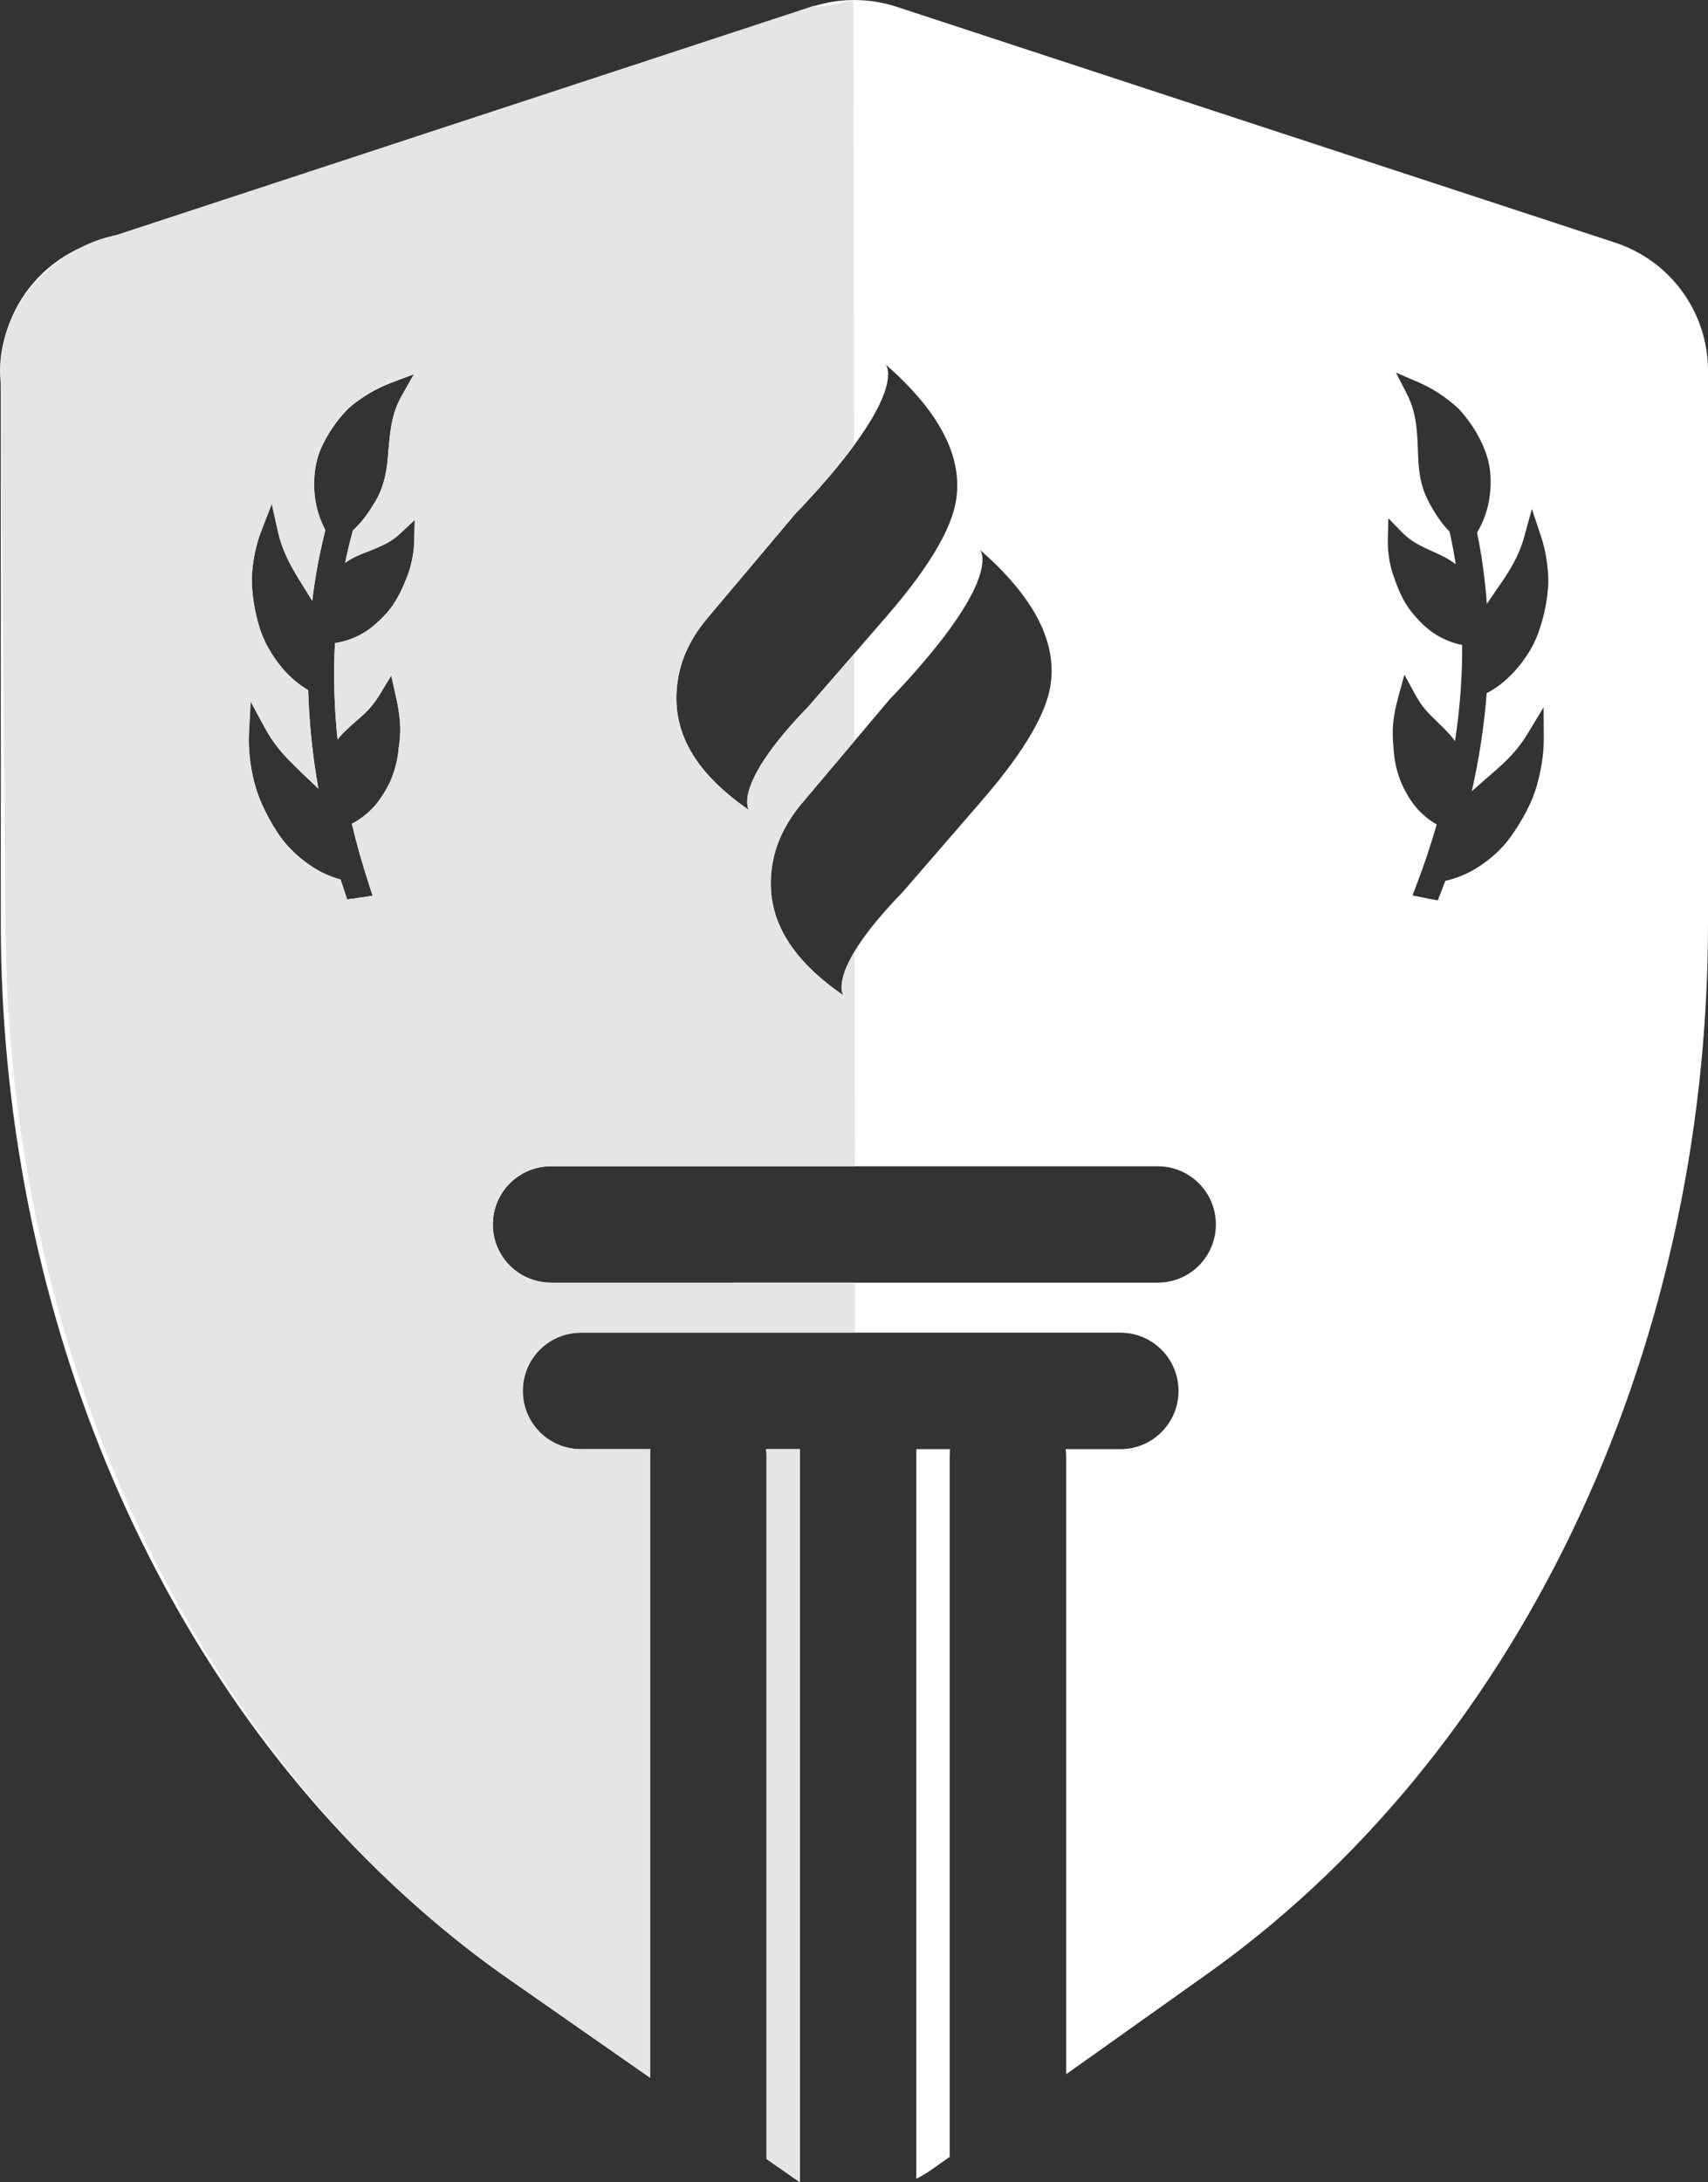
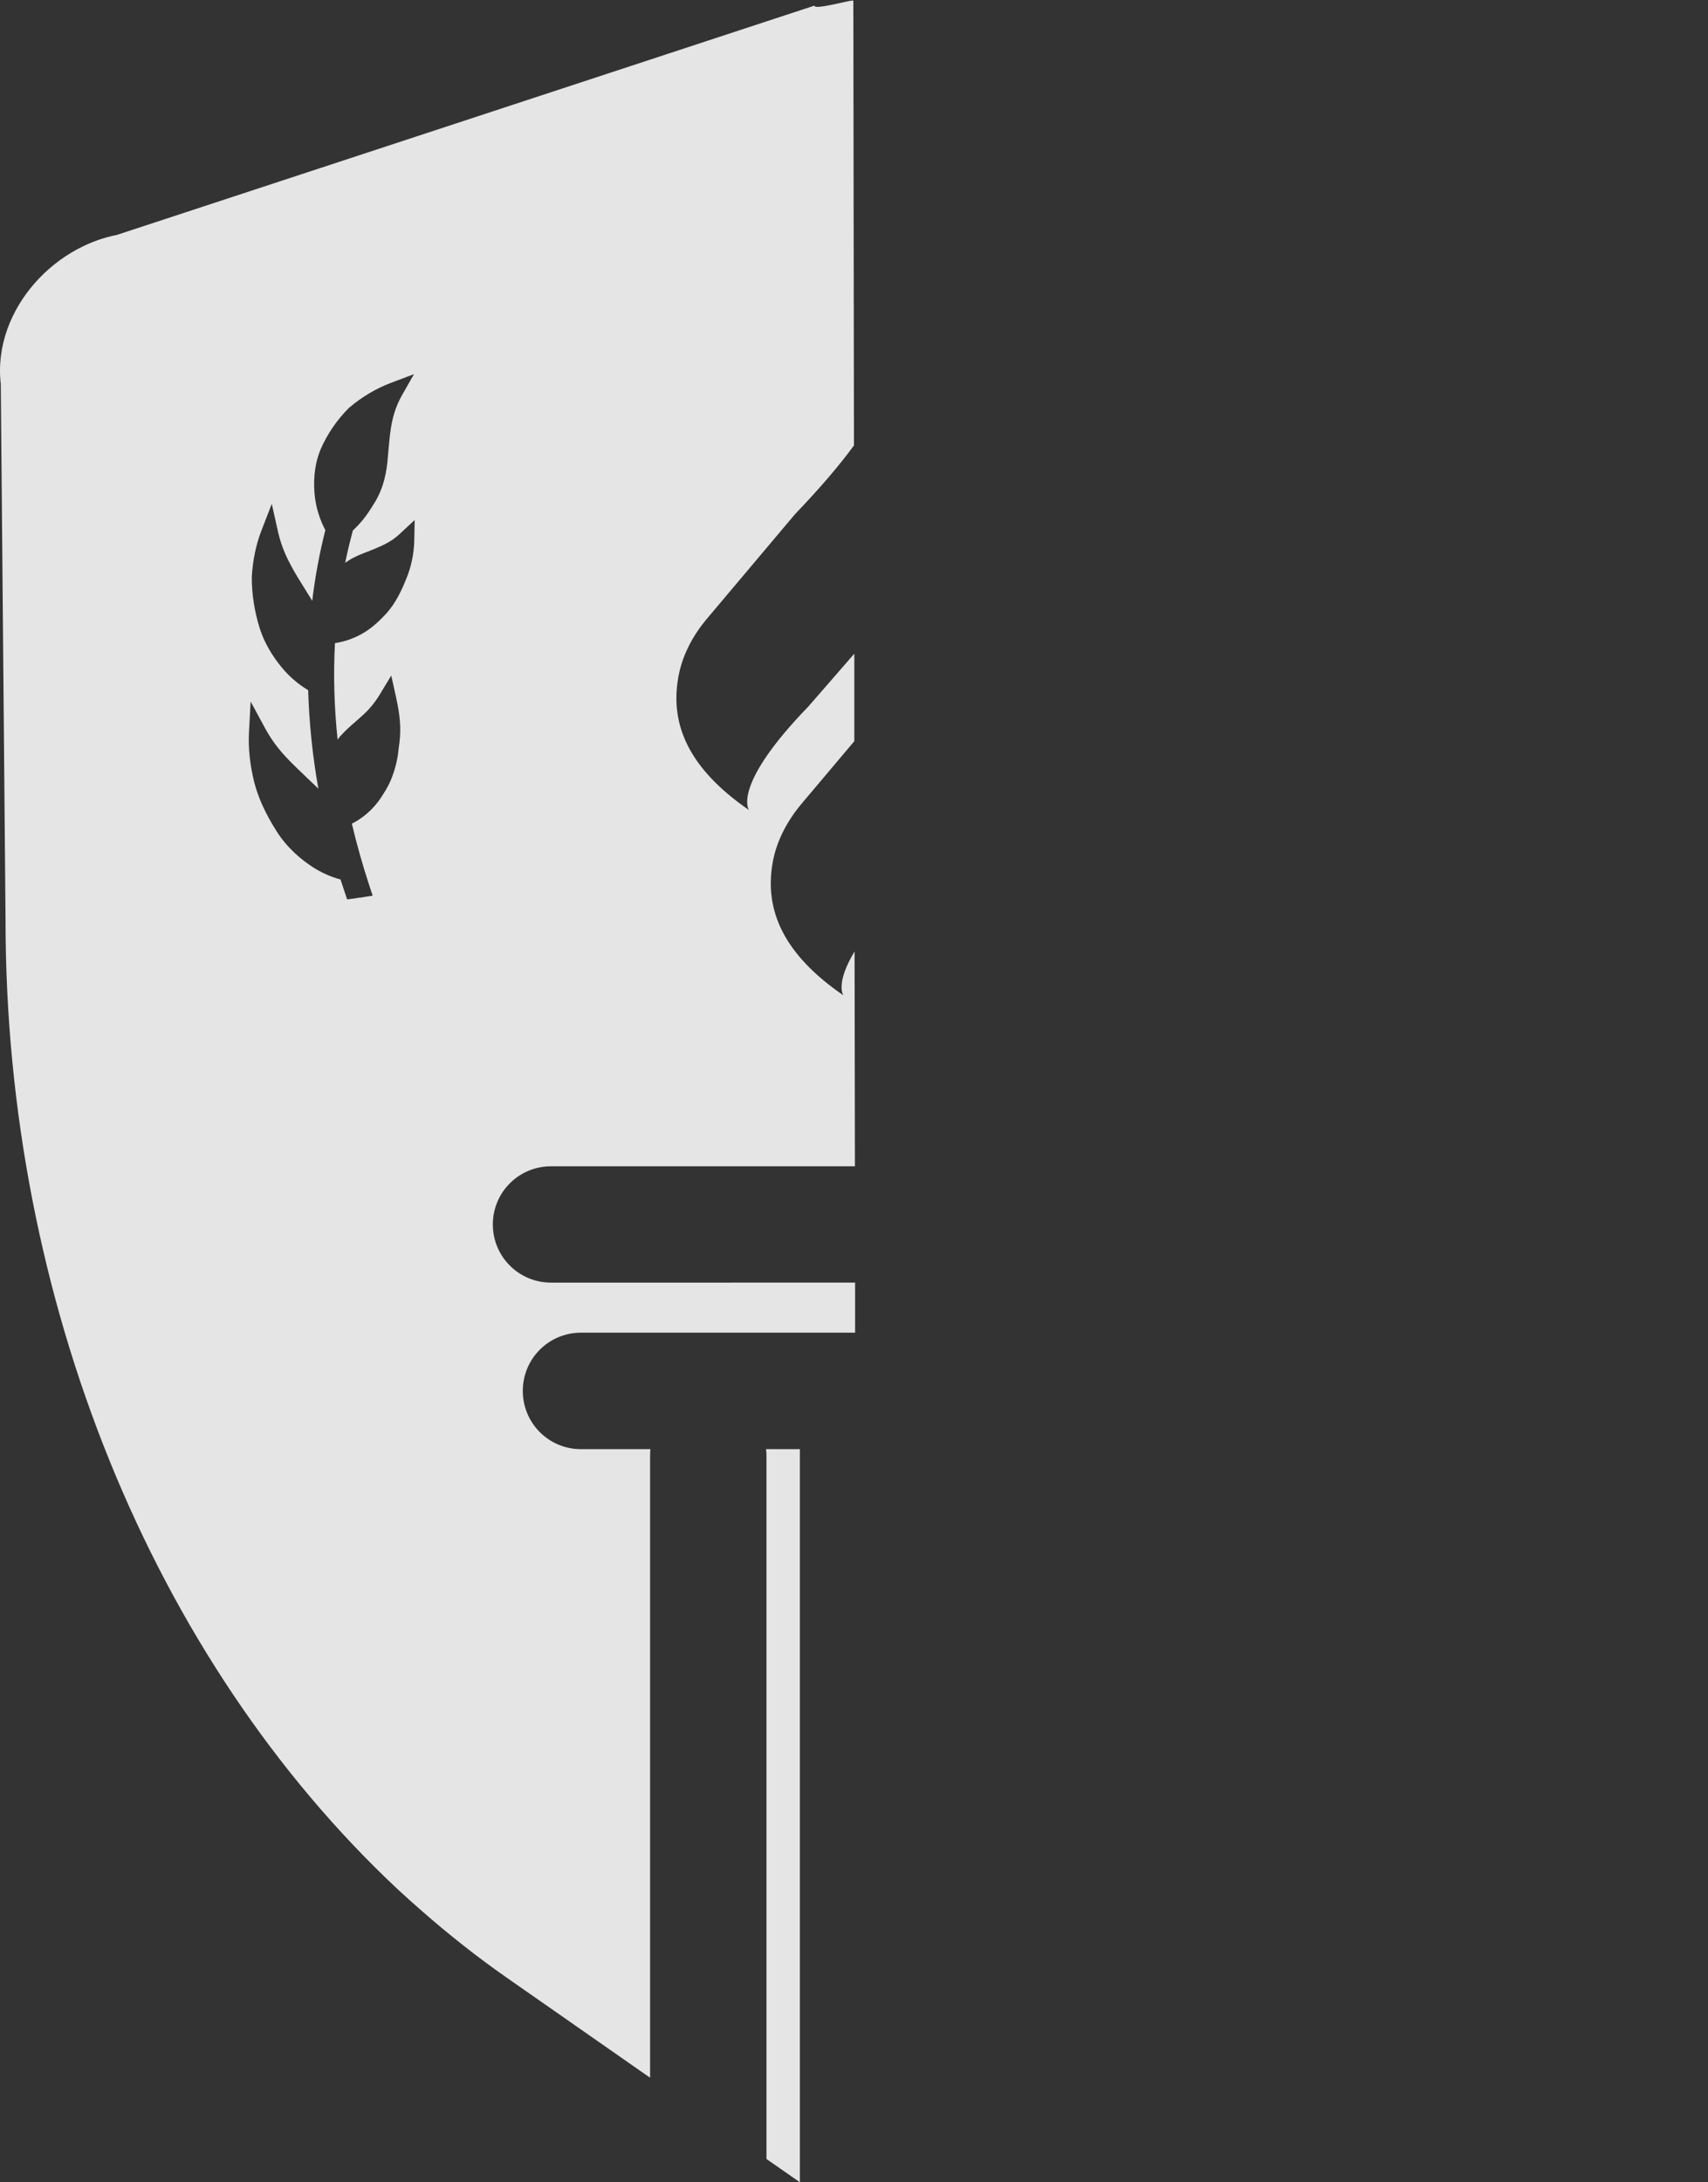
<svg xmlns="http://www.w3.org/2000/svg" viewBox="0 0 193.87 247.64">
  <rect x="0" y="0" width="193.87" height="247.64" fill="#333333" stroke="none" />
  <defs>
    <style>.d{fill:#fff;}.e{fill:#e5e5e5;}</style>
  </defs>
  <g id="a" />
  <g id="b">
    <g id="c">
      <g>
-         <path class="d" d="M104.01,164.45v82.8c.62-.32,1.25-.7,1.83-1.11l1.96-1.39v-79.4c0-.31,.02-.61,.03-.9h-3.82ZM183.35,27.54L101.74,.76c-3.01-.98-6.26-1.01-9.29-.08-.08,.03-.16,.05-.24,.08L10.61,27.54c-.59,.19-1.16,.42-1.71,.68-.05,.02-.09,.04-.14,.07-3.79,1.82-6.62,5.1-7.91,9.01l-.03,.09c-.48,1.49-.73,3.06-.73,4.68v62.69c0,43.2,16.84,83.58,45.08,109.66,.45,.4,.9,.82,1.35,1.23,.46,.41,.92,.82,1.39,1.23,3.09,2.7,6.29,5.23,9.63,7.56l16.25,11.34v-70.52c0-.27,.01-.55,.03-.81h-7.87c-3.67,0-6.61-2.96-6.61-6.61s2.94-6.61,6.61-6.61h61.21c3.66,0,6.61,2.96,6.61,6.61s-2.95,6.61-6.61,6.61h-6.2c.04,.29,.06,.59,.06,.9v70.03l15.39-10.94c35.61-24.96,57.46-70.47,57.46-119.68V42.07c0-6.61-4.24-12.46-10.52-14.53ZM47.02,61.38c-.04,1.51-.35,2.96-.91,4.31-.52,1.29-1.15,2.66-2.19,3.85-1.2,1.32-2.24,2.14-3.39,2.67-.79,.38-1.64,.64-2.51,.77-.19,3.58-.09,7.25,.3,10.95,.08-.11,.16-.22,.25-.33,.6-.67,1.21-1.21,1.81-1.73,.24-.21,.48-.42,.72-.64,.81-.72,1.43-1.47,2.02-2.44l1.29-2.13,.54,2.43c.28,1.26,.58,2.91,.45,4.55-.03,.38-.07,.76-.13,1.15-.04,.37-.08,.73-.14,1.09-.13,.77-.34,1.54-.62,2.27-.24,.66-.59,1.33-1.07,2.06-.36,.6-.81,1.17-1.33,1.69-.64,.63-1.38,1.17-2.17,1.57,.55,2.34,1.22,4.71,1.99,7.05l.37,1.12-1.34,.21,.03,.14-.06-.14h-.07c-.21,.04-.43,.08-.64,.11l-.82,.1-.47-1.42c-.09-.28-.19-.56-.28-.84-1.08-.28-2.15-.76-3.18-1.42-1.18-.77-2.85-2.1-4.08-4.06-1.24-1.95-2.1-3.83-2.54-5.59-.48-1.93-.68-3.86-.59-5.58l.19-3.54,1.69,3.12c.88,1.61,1.92,2.78,2.73,3.61,.65,.66,1.29,1.27,1.94,1.89,.36,.34,.71,.68,1.08,1.03,.08,.08,.17,.17,.25,.25-.67-3.76-1.05-7.51-1.16-11.19-.95-.56-1.84-1.29-2.65-2.17-.92-1.04-2.17-2.72-2.85-4.86-.59-1.87-.9-3.86-.9-5.77,.1-1.91,.48-3.71,1.08-5.27l1.19-3.07,.72,3.22c.39,1.71,1.05,3.04,1.58,4,.43,.79,.89,1.52,1.37,2.29,.25,.4,.5,.8,.75,1.21,.06,.1,.11,.2,.17,.29,.33-2.75,.83-5.43,1.49-8.03-.61-1.16-1.01-2.4-1.18-3.7-.17-1.41-.19-3.5,.66-5.51,.76-1.73,1.87-3.35,3.22-4.68,1.46-1.24,3.09-2.2,4.77-2.83l2.59-.98-1.37,2.41c-.81,1.42-1.1,2.77-1.26,3.79-.13,.86-.2,1.69-.28,2.57-.04,.44-.07,.89-.12,1.35-.21,1.74-.62,3.05-1.32,4.27l-.22,.35c-.34,.55-.72,1.17-1.23,1.79-.33,.4-.71,.81-1.14,1.22-.32,1.2-.62,2.42-.87,3.66,.13-.09,.27-.18,.4-.27,.68-.43,1.44-.73,2.18-1.01,.32-.13,.64-.25,.94-.38,.9-.38,1.83-.83,2.63-1.58l1.74-1.62-.05,2.37Zm72.23,16.32c-.68,4.57-5.13,10.08-8.16,13.57l-8.62,9.95c-2.34,2.41-3.92,4.37-4.97,5.95-.18,.27-.35,.54-.5,.79h0c-2.12,3.53-1.36,4.85-1.27,4.99-6.8-4.67-8.94-9.64-8.05-14.93,.42-2.53,1.66-4.85,3.3-6.81l5.99-7.1,.51-.6,3.47-4.11c12.38-12.94,10.62-16.54,10.3-17,5.79,5.07,8.76,10.17,8,15.3Zm-42.28-.71c.41-2.53,1.65-4.86,3.3-6.81l9.96-11.82c2.99-3.12,5.15-5.69,6.7-7.81,.18-.24,.35-.48,.51-.71,4.34-6.13,3.34-8.14,3.09-8.48,5.79,5.07,8.77,10.18,8.01,15.3-.69,4.57-5.13,10.09-8.17,13.59l-2.9,3.34-.51,.59-5.21,6c-8.46,8.73-6.87,11.53-6.74,11.74-6.79-4.68-8.94-9.63-8.04-14.93Zm54.45,68.56H62.54c-3.65,0-6.6-2.95-6.6-6.6s2.95-6.6,6.6-6.6h68.88c3.64,0,6.59,2.95,6.59,6.6s-2.95,6.6-6.59,6.6Zm35.9-55.99c.38-.34,.75-.66,1.11-.98,.68-.58,1.36-1.17,2.06-1.81,.84-.78,1.93-1.9,2.88-3.47l1.84-3.04,.02,3.55c.01,1.73-.29,3.64-.85,5.55-.53,1.74-1.48,3.57-2.81,5.46-1.32,1.91-3.05,3.15-4.26,3.86-1.06,.61-2.15,1.04-3.25,1.27-.1,.26-.2,.52-.3,.78l-.56,1.44-.81-.14c-.21-.04-.42-.08-.62-.13l-1.44-.29,.42-1.1c.88-2.3,1.66-4.63,2.33-6.95-.78-.44-1.49-1.01-2.1-1.67-.49-.54-.92-1.13-1.27-1.77-.42-.72-.74-1.42-.95-2.09-.25-.74-.42-1.52-.51-2.3-.05-.36-.07-.72-.09-1.08-.04-.4-.06-.79-.07-1.18-.06-1.63,.32-3.26,.66-4.51l.66-2.4,1.19,2.19c.54,1,1.13,1.78,1.89,2.52,.24,.24,.46,.46,.69,.68,.57,.55,1.16,1.12,1.7,1.78l.27,.39c.56-3.68,.84-7.34,.82-10.93-.87-.17-1.71-.48-2.48-.89-1.12-.58-2.12-1.45-3.24-2.82-1-1.25-1.56-2.64-2.02-3.97-.5-1.36-.73-2.82-.7-4.33l.06-2.37,1.65,1.69c.78,.79,1.68,1.28,2.55,1.7,.31,.15,.62,.29,.94,.43,.72,.32,1.47,.66,2.13,1.13,.13,.09,.26,.18,.38,.27-.2-1.25-.43-2.48-.7-3.7-.42-.43-.77-.85-1.07-1.27-.48-.64-.84-1.28-1.15-1.84l-.18-.33c-.67-1.29-1.01-2.62-1.13-4.35-.03-.47-.05-.92-.06-1.37-.04-.88-.07-1.72-.16-2.57-.17-1.53-.5-2.71-1.07-3.85l-1.27-2.47,2.55,1.1c1.65,.71,3.23,1.75,4.57,3.01,1.34,1.44,2.38,3.1,3.04,4.87,.77,2.05,.65,4.13,.41,5.52-.23,1.3-.69,2.53-1.36,3.66,.54,2.62,.91,5.33,1.11,8.09l.18-.27c.27-.4,.54-.79,.8-1.17,.53-.75,1.02-1.46,1.49-2.23,.86-1.4,1.4-2.61,1.77-3.93l.87-3.18,1.04,3.13c.53,1.58,.82,3.4,.83,5.24-.09,1.97-.5,3.95-1.17,5.78-.79,2.11-2.11,3.73-3.08,4.71-.84,.85-1.77,1.54-2.75,2.05-.28,3.68-.85,7.4-1.69,11.13,.08-.08,.17-.16,.26-.23Zm-80.37,74.89c.04,.26,.05,.54,.05,.81v79.74l3.72,2.59,.04,.03s.02,.01,.03,.01v-83.18h-3.84Z" />
        <path class="e" d="M86.95,164.45c.04,.26,.05,.54,.05,.81v79.74l3.72,2.59,.04,.03,.03,.02v-83.19h-3.84Zm-27.61-6.61c0-3.65,2.94-6.61,6.61-6.61h31.11v-5.68H62.54c-3.65,0-6.6-2.95-6.6-6.6s2.95-6.6,6.6-6.6h34.5l-.04-24.38c-2.12,3.52-1.36,4.84-1.27,4.98-6.8-4.67-8.94-9.64-8.05-14.93,.42-2.53,1.66-4.85,3.3-6.81l5.99-7.1v-9.93l-5.22,6c-8.46,8.73-6.87,11.53-6.74,11.74-6.79-4.68-8.94-9.63-8.04-14.93,.41-2.53,1.65-4.86,3.3-6.81l9.96-11.82c2.99-3.12,5.15-5.69,6.7-7.81l-.07-50.45c.12-.26-4.21,1.04-4.41,.58-.01-.01-.01-.03-.01-.04L13.26,26.66c-1.52,.3-2.99,.83-4.36,1.56-.05,.02-.09,.04-.14,.07-3.6,1.94-6.53,5.21-7.91,9.01l-.03,.09c-.7,1.97-.98,4.08-.73,6.21l.54,60.89c0,42.86,16.59,83.77,44.54,109.93,.45,.4,.9,.82,1.35,1.23,.46,.41,.92,.82,1.39,1.23,3.09,2.7,6.29,5.23,9.63,7.56l16.25,11.34v-70.52c0-.27,.01-.55,.03-.81h-7.87c-3.67,0-6.61-2.96-6.61-6.61Zm-12.32-96.46c-.04,1.51-.35,2.96-.91,4.31-.52,1.29-1.15,2.66-2.19,3.85-1.2,1.32-2.24,2.14-3.39,2.67-.79,.38-1.64,.64-2.51,.77-.19,3.58-.09,7.25,.3,10.95,.08-.11,.16-.22,.25-.33,.6-.67,1.21-1.21,1.81-1.73,.24-.21,.48-.42,.72-.64,.81-.72,1.43-1.47,2.02-2.44l1.29-2.13,.54,2.43c.28,1.26,.58,2.91,.45,4.55-.03,.38-.07,.76-.13,1.15-.04,.37-.08,.73-.14,1.09-.13,.77-.34,1.54-.62,2.27-.24,.66-.59,1.33-1.07,2.06-.36,.6-.81,1.17-1.33,1.69-.64,.63-1.38,1.17-2.17,1.57,.55,2.34,1.22,4.71,1.99,7.05l.37,1.12-1.34,.21,.03,.14-.06-.14h-.07c-.21,.04-.43,.08-.64,.11l-.82,.1-.47-1.42c-.09-.28-.19-.56-.28-.84-1.08-.28-2.15-.76-3.18-1.42-1.18-.77-2.85-2.1-4.08-4.06-1.24-1.95-2.1-3.83-2.54-5.59-.48-1.93-.68-3.86-.59-5.58l.19-3.54,1.69,3.12c.88,1.61,1.92,2.78,2.73,3.61,.65,.66,1.29,1.27,1.94,1.89,.36,.34,.71,.68,1.08,1.03,.08,.08,.17,.17,.25,.25-.67-3.76-1.05-7.51-1.16-11.19-.95-.56-1.84-1.29-2.65-2.17-.92-1.04-2.17-2.72-2.85-4.86-.59-1.87-.9-3.86-.9-5.77,.1-1.91,.48-3.71,1.08-5.27l1.19-3.07,.72,3.22c.39,1.71,1.05,3.04,1.58,4,.43,.79,.89,1.52,1.37,2.29,.25,.4,.5,.8,.75,1.21,.06,.1,.11,.2,.17,.29,.33-2.75,.83-5.43,1.49-8.03-.61-1.16-1.01-2.4-1.18-3.7-.17-1.41-.19-3.5,.66-5.51,.76-1.73,1.87-3.35,3.22-4.68,1.46-1.24,3.09-2.2,4.77-2.83l2.59-.98-1.37,2.41c-.81,1.42-1.1,2.77-1.26,3.79-.13,.86-.2,1.69-.28,2.57-.04,.44-.07,.89-.12,1.35-.21,1.74-.62,3.05-1.32,4.27l-.22,.35c-.34,.55-.72,1.17-1.23,1.79-.33,.4-.71,.81-1.14,1.22-.32,1.2-.62,2.42-.87,3.66,.13-.09,.27-.18,.4-.27,.68-.43,1.44-.73,2.18-1.01,.32-.13,.64-.25,.94-.38,.9-.38,1.83-.83,2.63-1.58l1.74-1.62-.05,2.37Z" />
      </g>
    </g>
  </g>
</svg>